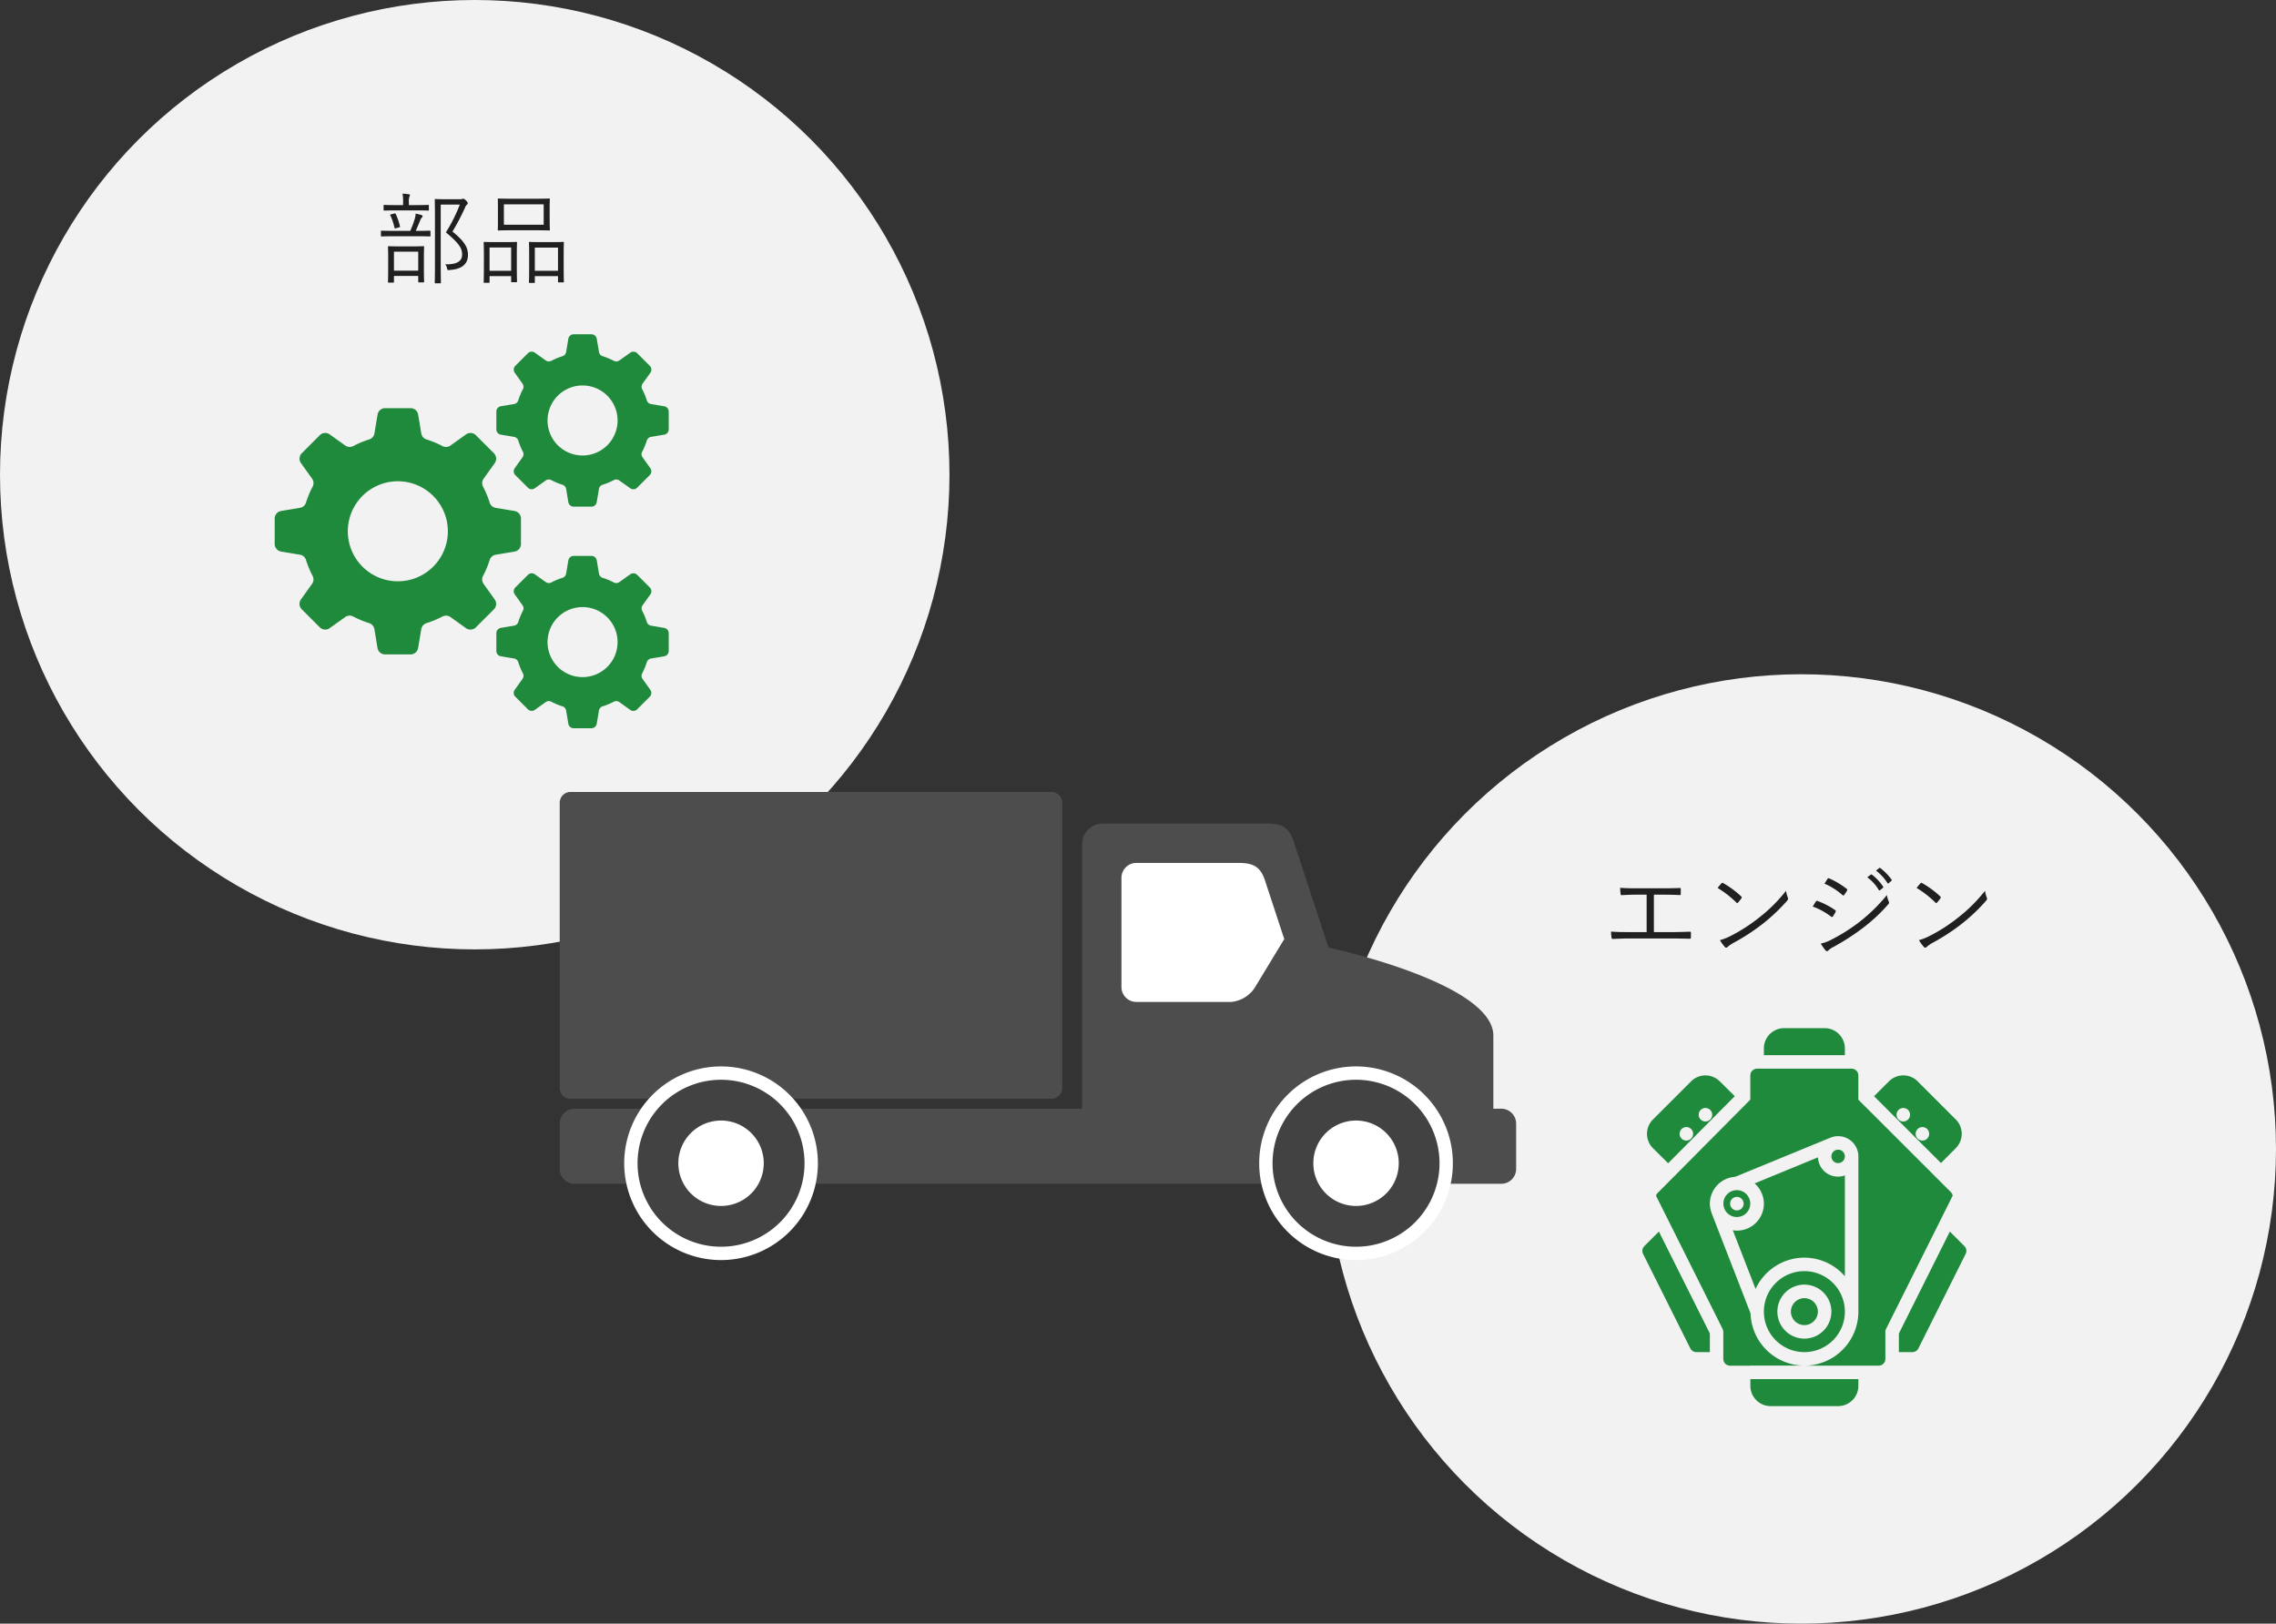
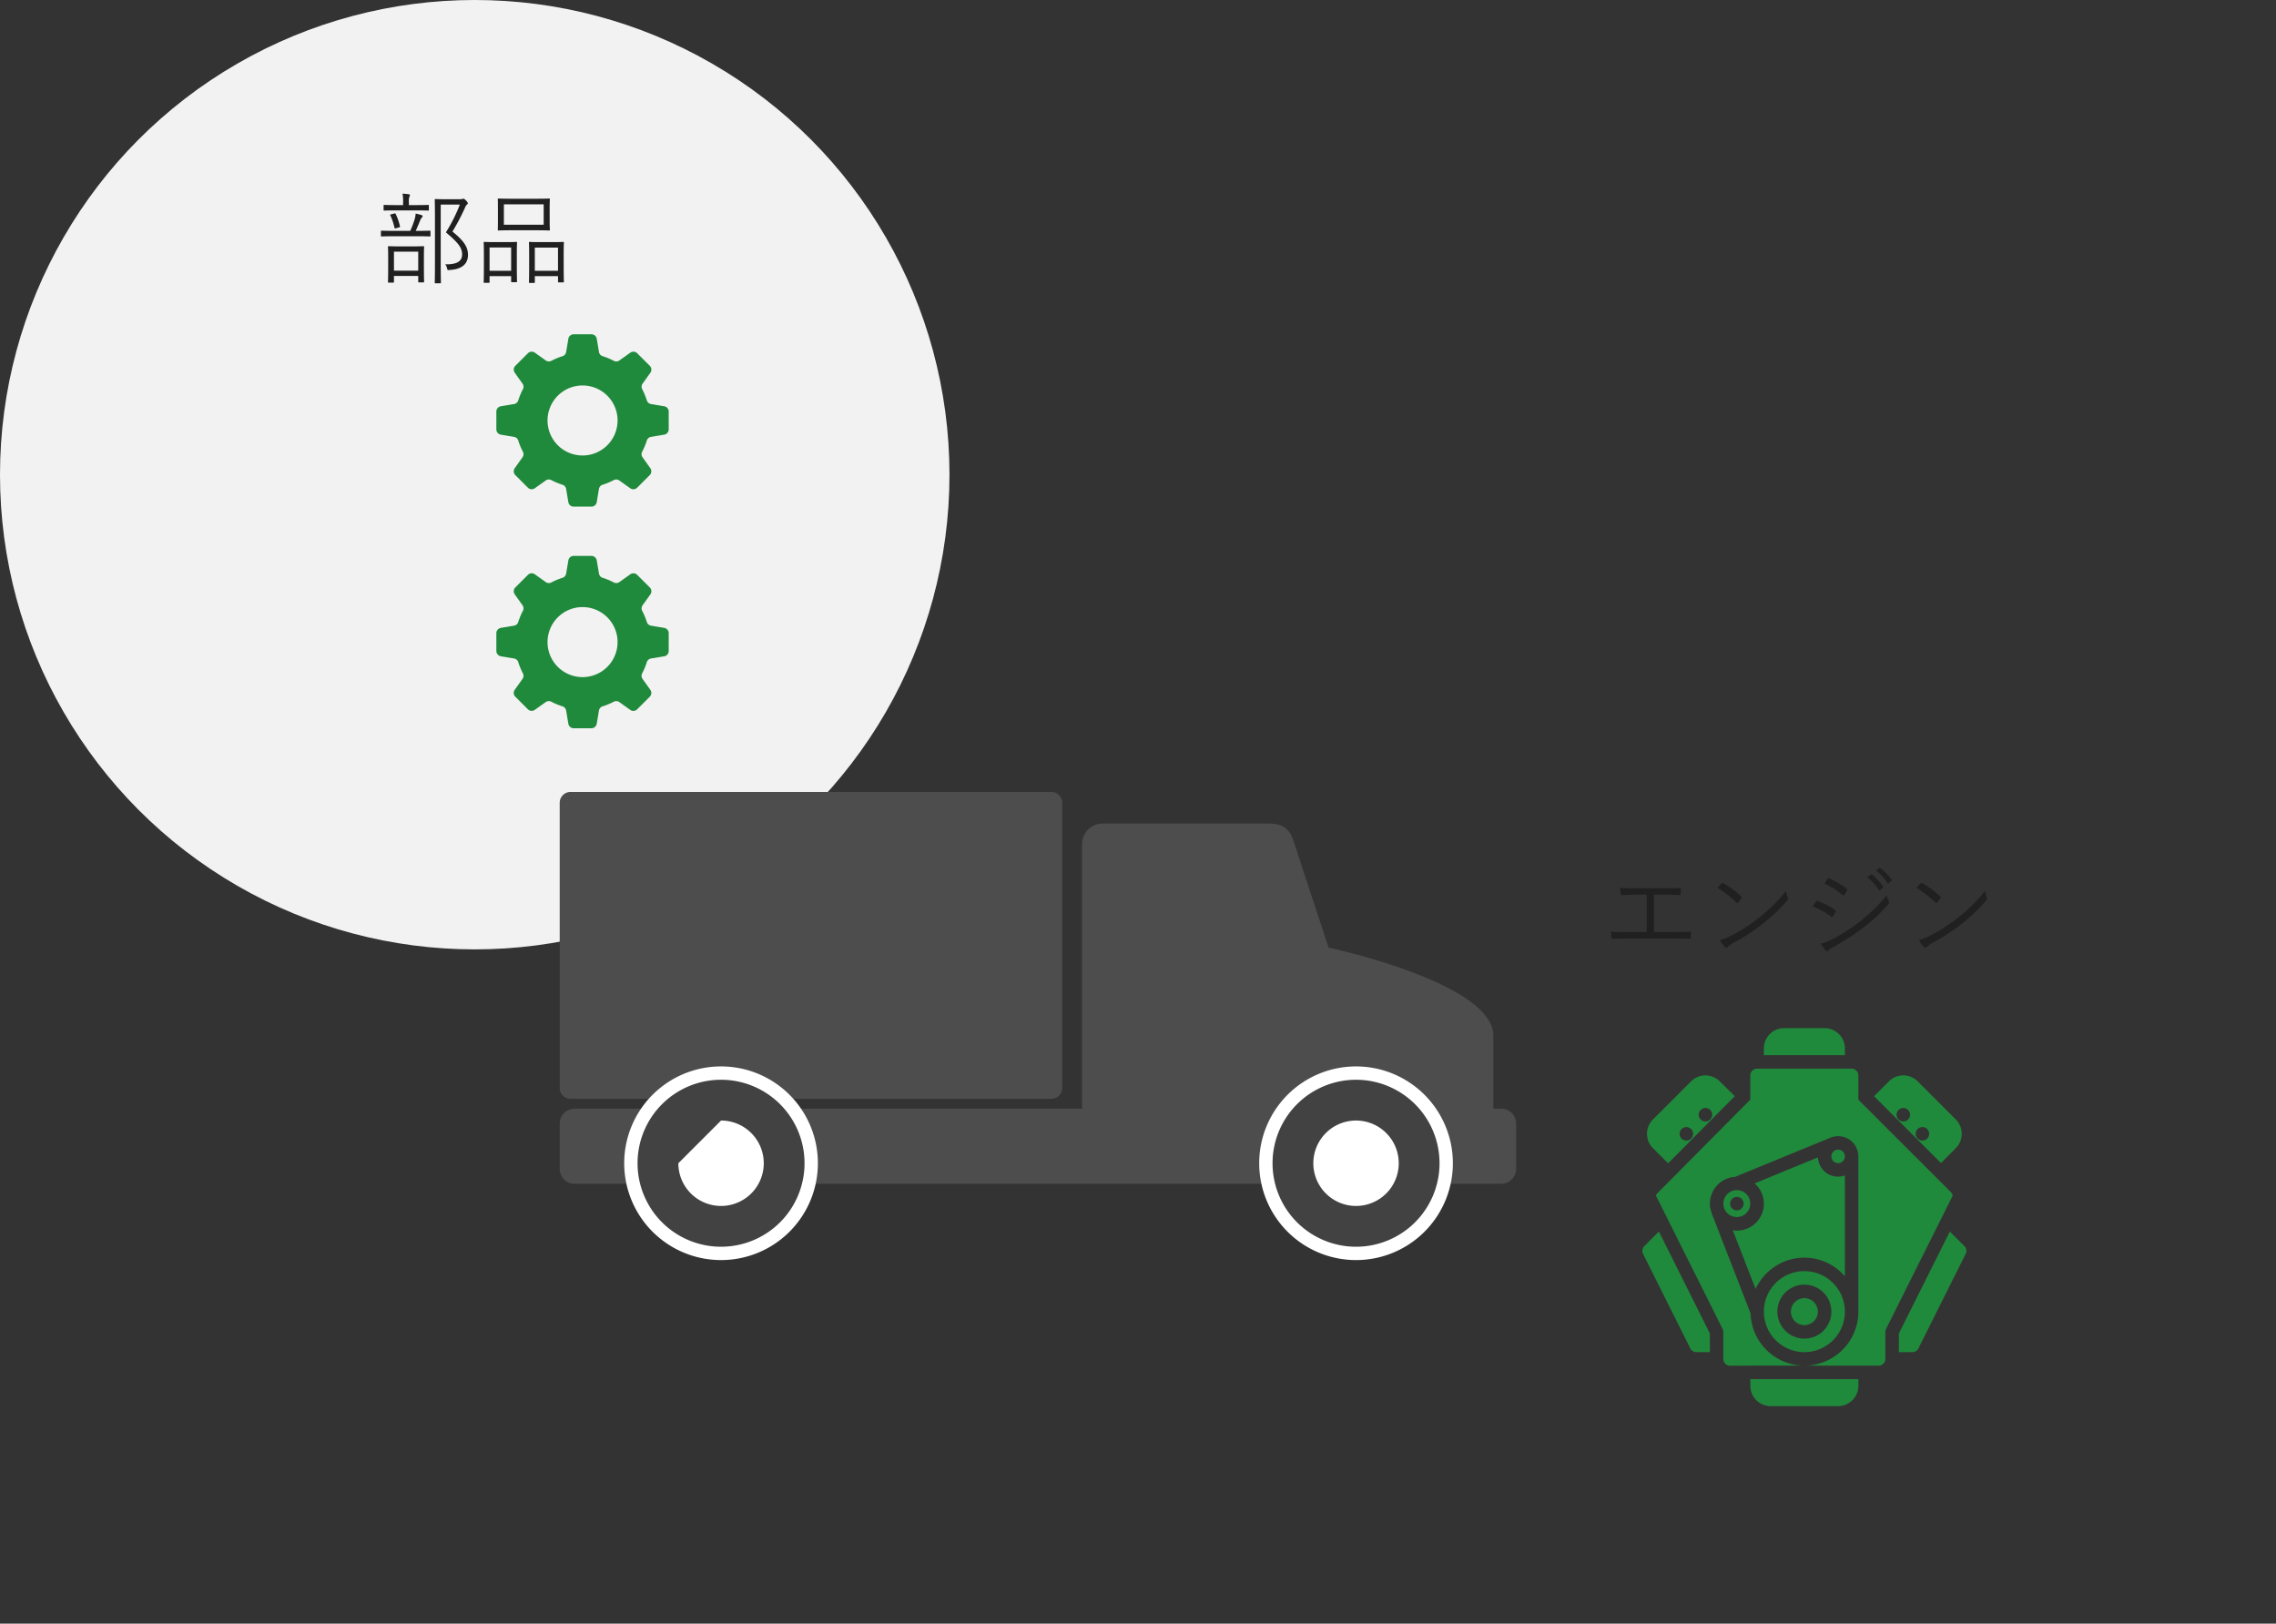
<svg xmlns="http://www.w3.org/2000/svg" width="411.785" height="293.785" viewBox="0 0 411.785 293.785">
  <rect x="0" y="0" width="411.785" height="293.785" fill="#333333" stroke="none" />
  <g id="Group_1960" data-name="Group 1960" transform="translate(-224.27 -3649)">
    <g id="Group_1876" data-name="Group 1876" transform="translate(0 14)">
      <circle id="Ellipse_85" data-name="Ellipse 85" cx="85.892" cy="85.892" r="85.892" transform="translate(224.27 3635)" fill="#f2f2f2" />
-       <circle id="Ellipse_107" data-name="Ellipse 107" cx="85.892" cy="85.892" r="85.892" transform="translate(464.27 3757)" fill="#f2f2f2" />
      <path id="Path_2558" data-name="Path 2558" d="M-9.036-3.582C-9.036-4.734-9-5.22-9-5.31c0-.126-.018-.144-.144-.144-.108,0-.576.036-1.98.036h-2.322c-1.4,0-1.854-.036-1.962-.036s-.126.018-.126.144c0,.108.036.576.036,1.944v1.332c0,2.52-.036,2.934-.036,3.042s.018.126.126.126h.81c.126,0,.144-.018.144-.126V-.072h4.392V.936c0,.144.018.162.144.162h.774C-9.018,1.1-9,1.08-9,.936c0-.09-.036-.5-.036-3.006Zm-1.026,2.556h-4.392V-4.464h4.392ZM-5.328-13.95c-1.062,0-1.494-.036-1.6-.036-.126,0-.144.018-.144.144,0,.108.036,1.134.036,3.636v7.722c0,2.5-.036,3.51-.036,3.618s.018.126.144.126H-6.1c.126,0,.144-.018.144-.126,0-.09-.036-1.188-.036-3.636V-12.978h3.456a28.465,28.465,0,0,1-2.52,5.022c2.448,2.052,2.934,2.9,2.934,4,0,1.3-1.044,1.818-3.06,1.782a1.428,1.428,0,0,1,.324.684c.09.378.09.378.432.342C-2.2-1.26-1.062-2.214-1.062-3.87c0-1.314-.576-2.43-2.808-4.23A39.477,39.477,0,0,0-1.6-12.42,1.305,1.305,0,0,1-1.224-13,.244.244,0,0,0-1.1-13.23c0-.09-.054-.216-.306-.486-.27-.27-.378-.324-.486-.324a.422.422,0,0,0-.2.036,1.288,1.288,0,0,1-.468.054Zm-2.52,5.832c0-.126-.018-.144-.144-.144-.108,0-.648.036-2.34.036h-.18c.306-.7.576-1.332.828-1.962a1.492,1.492,0,0,1,.27-.432.376.376,0,0,0,.144-.288c0-.072-.072-.126-.216-.18a9.676,9.676,0,0,0-1.044-.27,4.389,4.389,0,0,1-.162.972,18.47,18.47,0,0,1-.81,2.16h-2.826c-1.692,0-2.25-.036-2.34-.036-.126,0-.144.018-.144.144v.756c0,.126.018.144.144.144.09,0,.648-.036,2.34-.036h4c1.692,0,2.232.036,2.34.036.126,0,.144-.018.144-.144Zm-.288-4.662c0-.126-.018-.144-.126-.144s-.63.036-2.25.036h-1.242v-.522a2.63,2.63,0,0,1,.09-.99.785.785,0,0,0,.108-.306c0-.072-.09-.126-.216-.144a10.126,10.126,0,0,0-1.134-.108A7,7,0,0,1-12.8-13.41v.522h-1.134c-1.638,0-2.16-.036-2.25-.036-.126,0-.144.018-.144.144v.738c0,.126.018.144.144.144.09,0,.612-.036,2.25-.036h3.42c1.62,0,2.142.036,2.25.036s.126-.018.126-.144Zm-6.786,1.548c-.234.072-.252.072-.18.216a10.509,10.509,0,0,1,.738,2.2c.036.144.054.18.288.108l.522-.144c.216-.072.216-.072.18-.234a10.021,10.021,0,0,0-.774-2.214c-.036-.09-.108-.108-.306-.054Zm28.638-1.062c0-1.116.036-1.53.036-1.638,0-.126-.018-.144-.144-.144-.09,0-.684.036-2.412.036H6.876c-1.71,0-2.3-.036-2.412-.036-.126,0-.126.018-.126.144,0,.108.018.522.018,1.638v2.214c0,1.134-.018,1.53-.018,1.638,0,.126,0,.144.126.144.108,0,.7-.036,2.412-.036H11.2c1.728,0,2.322.036,2.412.036.126,0,.144-.018.144-.144,0-.108-.036-.5-.036-1.638Zm-1.08,2.952h-7.2v-3.69h7.2Zm3.618,5.22c0-1.4.036-1.854.036-1.944,0-.144-.018-.162-.144-.162-.108,0-.54.036-1.926.036H12.042c-1.368,0-1.818-.036-1.926-.036-.126,0-.144.018-.144.162,0,.09.036.54.036,2.2v1.6c0,2.772-.036,3.2-.036,3.312,0,.126.018.144.144.144h.774c.126,0,.144-.018.144-.144V-.036h4.194V.936c0,.144.018.162.144.162h.774c.126,0,.144-.018.144-.162,0-.09-.036-.522-.036-3.24ZM15.228-1.008H11.034V-5.2h4.194ZM7.776-4.14c0-1.4.036-1.854.036-1.944,0-.126-.018-.144-.144-.144-.09,0-.522.036-1.854.036H3.78c-1.314,0-1.746-.036-1.854-.036-.126,0-.144.018-.144.144,0,.09.036.54.036,2.2v1.62c0,2.754-.036,3.2-.036,3.294,0,.126.018.144.144.144H2.7c.126,0,.144-.018.144-.144V-.036H6.75V.918c0,.126.018.144.144.144h.774c.126,0,.144-.018.144-.144,0-.108-.036-.558-.036-3.258ZM6.75-1.008H2.844V-5.22H6.75Z" transform="translate(310 3685)" fill="#212020" />
      <path id="Path_2559" data-name="Path 2559" d="M-26.5-10.116h1.548c1.062,0,1.962.018,3.114.072.18,0,.2-.054.2-.234v-.864c0-.144-.018-.2-.18-.18-1.116.036-2.034.054-3.15.054h-4.662c-1.206,0-2-.018-2.97-.09a8.7,8.7,0,0,0,.072,1.062c.036.216.054.288.216.27.846-.054,1.656-.09,2.736-.09h1.764v6.768h-3.15c-1.116,0-2.124,0-3.294-.09a8.379,8.379,0,0,0,.09,1.062c.036.234.09.27.288.27.792-.036,2.034-.09,2.916-.09h7.614c1.116,0,2.286.036,3.294.054.2,0,.252-.054.252-.234V-3.2c0-.18-.072-.234-.252-.216-1.17.036-2.16.072-3.312.072H-26.5Zm11.52-1.224a18.689,18.689,0,0,1,3.42,2.664c.126.126.18.108.288-.018a7.262,7.262,0,0,0,.612-.774c.09-.144.072-.216-.054-.342A16.606,16.606,0,0,0-13.95-12.2a.217.217,0,0,0-.324.036C-14.472-11.952-14.742-11.628-14.976-11.34Zm.432,9.45a6.757,6.757,0,0,0,.882,1.224.294.294,0,0,0,.486.018,6.71,6.71,0,0,1,.99-.7,37.381,37.381,0,0,0,5.4-3.51A33.23,33.23,0,0,0-2.412-9c.216-.252.234-.4.126-.63a5.388,5.388,0,0,1-.306-1.188,28.091,28.091,0,0,1-4.86,4.842,30.554,30.554,0,0,1-5.2,3.348A10.041,10.041,0,0,1-14.544-1.89ZM2.232-7.974A12.616,12.616,0,0,1,5.544-6.156c.144.126.234.108.342-.036a5.525,5.525,0,0,0,.468-.774.248.248,0,0,0-.09-.378A14.242,14.242,0,0,0,3.1-8.982a.239.239,0,0,0-.306.126C2.664-8.676,2.466-8.316,2.232-7.974Zm2.124-4.14A11.807,11.807,0,0,1,7.578-10.08c.144.126.216.162.324.036a5.822,5.822,0,0,0,.522-.774c.09-.162.108-.234-.054-.36A14.577,14.577,0,0,0,5.238-13.05c-.162-.072-.216-.072-.324.09C4.734-12.708,4.536-12.366,4.356-12.114ZM3.69-1.26A11.323,11.323,0,0,0,4.536-.054c.162.18.342.216.5.054A3.354,3.354,0,0,1,5.9-.612,42.355,42.355,0,0,0,11.16-3.978a30.106,30.106,0,0,0,4.752-4.41A.392.392,0,0,0,16-8.874a4.19,4.19,0,0,1-.342-1.17,31.349,31.349,0,0,1-5.13,4.986,32.758,32.758,0,0,1-4.95,3.1A7.649,7.649,0,0,1,3.69-1.26ZM12.1-13.266a7.772,7.772,0,0,1,2.088,2.3.144.144,0,0,0,.234.036l.522-.432a.13.13,0,0,0,.036-.2,8.735,8.735,0,0,0-2.034-2.178.141.141,0,0,0-.2,0Zm1.584-1.206a8.6,8.6,0,0,1,2.07,2.25c.072.108.144.108.216.036l.486-.432c.09-.072.108-.126.054-.216a10.346,10.346,0,0,0-2.052-2.106c-.072-.054-.126-.036-.2.018Zm7.344,3.132a18.689,18.689,0,0,1,3.42,2.664c.126.126.18.108.288-.018a7.262,7.262,0,0,0,.612-.774c.09-.144.072-.216-.054-.342A16.606,16.606,0,0,0,22.05-12.2a.217.217,0,0,0-.324.036C21.528-11.952,21.258-11.628,21.024-11.34Zm.432,9.45a6.757,6.757,0,0,0,.882,1.224.294.294,0,0,0,.486.018,6.71,6.71,0,0,1,.99-.7,37.381,37.381,0,0,0,5.4-3.51A33.23,33.23,0,0,0,33.588-9c.216-.252.234-.4.126-.63a5.388,5.388,0,0,1-.306-1.188,28.091,28.091,0,0,1-4.86,4.842,30.554,30.554,0,0,1-5.2,3.348A10.041,10.041,0,0,1,21.456-1.89Z" transform="translate(550 3807)" fill="#212020" />
      <g id="Group_1818" data-name="Group 1818" transform="translate(325.535 3778.296)">
        <path id="Path_2317" data-name="Path 2317" d="M284.52,372.783V324.9a3.749,3.749,0,0,1,3.726-3.716H318c2.425,0,3.907.53,4.765,3.109l6.357,19.336c7.3,1.627,29.812,7.611,29.812,15.946v13.211h1.439a2.69,2.69,0,0,1,2.685,2.685v8.212a2.691,2.691,0,0,1-2.685,2.686H192.7a2.691,2.691,0,0,1-2.685-2.686v-8.212a2.69,2.69,0,0,1,2.685-2.685Z" transform="translate(-190.016 -315.469)" fill="#4d4d4d" fill-rule="evenodd" />
        <path id="Rectangle_13312" data-name="Rectangle 13312" d="M1.966,0h86.99a1.965,1.965,0,0,1,1.965,1.965v51.59a1.966,1.966,0,0,1-1.966,1.966H1.965A1.965,1.965,0,0,1,0,53.556V1.966A1.966,1.966,0,0,1,1.966,0Z" fill="#4d4d4d" />
-         <path id="Path_2318" data-name="Path 2318" d="M285.592,326.4h-18.5a2.69,2.69,0,0,0-2.686,2.685v19.781a2.69,2.69,0,0,0,2.686,2.685h17.2a5.76,5.76,0,0,0,4.153-2.444l5.418-8.927-3.507-10.67C289.5,326.93,288.017,326.4,285.592,326.4Z" transform="translate(-162.773 -313.557)" fill="#fff" fill-rule="evenodd" />
        <g id="Group_1671" data-name="Group 1671" transform="translate(11.67 49.664)">
          <path id="Path_2319" data-name="Path 2319" d="M216.078,353.352a17.52,17.52,0,1,1-17.52,17.52A17.519,17.519,0,0,1,216.078,353.352Z" transform="translate(-198.558 -353.352)" fill="#fff" fill-rule="evenodd" />
          <path id="Path_2320" data-name="Path 2320" d="M215.431,355.119a15.106,15.106,0,1,1-15.106,15.106A15.107,15.107,0,0,1,215.431,355.119Z" transform="translate(-197.911 -352.705)" fill="#424242" fill-rule="evenodd" />
-           <path id="Path_2321" data-name="Path 2321" d="M213.453,360.52a7.727,7.727,0,1,1-7.726,7.727A7.727,7.727,0,0,1,213.453,360.52Z" transform="translate(-195.933 -350.727)" fill="#fff" fill-rule="evenodd" />
+           <path id="Path_2321" data-name="Path 2321" d="M213.453,360.52a7.727,7.727,0,1,1-7.726,7.727Z" transform="translate(-195.933 -350.727)" fill="#fff" fill-rule="evenodd" />
        </g>
        <g id="Group_1672" data-name="Group 1672" transform="translate(126.556 49.664)">
          <path id="Path_2322" data-name="Path 2322" d="M300.169,353.352a17.52,17.52,0,1,1-17.52,17.52A17.519,17.519,0,0,1,300.169,353.352Z" transform="translate(-282.649 -353.352)" fill="#fff" fill-rule="evenodd" />
          <path id="Path_2323" data-name="Path 2323" d="M299.522,355.119a15.106,15.106,0,1,1-15.106,15.106A15.107,15.107,0,0,1,299.522,355.119Z" transform="translate(-282.002 -352.705)" fill="#424242" fill-rule="evenodd" />
          <path id="Path_2324" data-name="Path 2324" d="M297.544,360.52a7.727,7.727,0,1,1-7.727,7.727A7.727,7.727,0,0,1,297.544,360.52Z" transform="translate(-280.024 -350.727)" fill="#fff" fill-rule="evenodd" />
        </g>
      </g>
      <g id="Group_1781" data-name="Group 1781" transform="translate(521.415 3821.035)">
        <path id="Path_2373" data-name="Path 2373" d="M489.212,1061.089l-9.221-18.442-2.633,2.635a1.22,1.22,0,0,0-.23,1.409l8.55,17.1a1.222,1.222,0,0,0,1.092.675h2.442Z" transform="translate(-477 -1005.843)" fill="#208a3c" />
        <path id="Path_2374" data-name="Path 2374" d="M504.464,1048.882a9.709,9.709,0,0,1,7.328,3.376V1034a3.615,3.615,0,0,1-4.867-3.262l-11.471,4.712a4.866,4.866,0,0,1-3.2,8.545,4.766,4.766,0,0,1-.745-.075l4.124,10.623A9.762,9.762,0,0,1,504.464,1048.882Z" transform="translate(-475.152 -1007.359)" fill="#208a3c" />
        <ellipse id="Ellipse_70" data-name="Ellipse 70" cx="1.221" cy="1.221" rx="1.221" ry="1.221" transform="translate(34.197 21.983)" fill="#208a3c" />
        <path id="Path_2375" data-name="Path 2375" d="M481.568,1033.485l12.053-12.139-2.715-2.689a3.666,3.666,0,0,0-5.181,0l-6.908,6.907a3.67,3.67,0,0,0,0,5.185Zm5.885-9.648a1.221,1.221,0,1,1,0,1.727A1.221,1.221,0,0,1,487.452,1023.837ZM484,1027.293a1.221,1.221,0,1,1,0,1.726A1.219,1.219,0,0,1,484,1027.293Z" transform="translate(-476.905 -1009.034)" fill="#208a3c" />
        <path id="Path_2376" data-name="Path 2376" d="M526.291,1033.442l2.683-2.7a3.67,3.67,0,0,0,0-5.183l-6.907-6.907a3.667,3.667,0,0,0-5.182,0l-2.7,2.7Zm-4.225-6.149a1.221,1.221,0,1,1,0,1.726A1.219,1.219,0,0,1,522.066,1027.293Zm-3.454-3.456a1.221,1.221,0,1,1,0,1.727A1.221,1.221,0,0,1,518.612,1023.837Z" transform="translate(-472.265 -1009.034)" fill="#208a3c" />
        <path id="Path_2377" data-name="Path 2377" d="M490.207,1039.415a2.432,2.432,0,1,0-.207-.973,2.4,2.4,0,0,0,.186.916Zm2.236-2.194a1.222,1.222,0,1,1-1.222,1.221A1.221,1.221,0,0,1,492.443,1037.221Z" transform="translate(-475.343 -1006.689)" fill="#208a3c" />
        <path id="Path_2378" data-name="Path 2378" d="M511.155,1014.885v-1.221a3.668,3.668,0,0,0-3.664-3.664h-7.328a3.668,3.668,0,0,0-3.664,3.664v1.221Z" transform="translate(-474.516 -1010)" fill="#208a3c" />
        <path id="Path_2379" data-name="Path 2379" d="M503.828,1049a7.328,7.328,0,1,0,7.328,7.328A7.335,7.335,0,0,0,503.828,1049Zm0,12.212a4.885,4.885,0,1,1,4.885-4.885A4.889,4.889,0,0,1,503.828,1061.212Z" transform="translate(-474.516 -1005.034)" fill="#208a3c" />
        <path id="Path_2380" data-name="Path 2380" d="M496.26,1070.235h9.771a9.765,9.765,0,0,1-9.739-9.458l-6.959-17.924c-.012-.027-.021-.054-.032-.081l-.071-.182a.777.777,0,0,1-.017-.1,4.806,4.806,0,0,1-.281-1.564,4.876,4.876,0,0,1,4.567-4.852L510.723,1029l.01,0a3.661,3.661,0,0,1,5.068,3.382v28.09a9.782,9.782,0,0,1-9.771,9.77h13.434a1.22,1.22,0,0,0,1.221-1.221v-4.885a1.224,1.224,0,0,1,.129-.546l12.049-24.1a1.211,1.211,0,0,0-.323-.647l-3.524-3.524,0,0-12.886-12.866c-.009-.01-.012-.023-.021-.033l-.312-.312v-.4a1.136,1.136,0,0,1,0-.247v-3.737a1.221,1.221,0,0,0-1.222-1.221h-17.1a1.221,1.221,0,0,0-1.222,1.221v4.38l-.679.68c-.009.009-.011.021-.021.031l-16.165,16.28a1.235,1.235,0,0,0-.2.4l12.049,24.1a1.223,1.223,0,0,1,.128.546v4.885a1.22,1.22,0,0,0,1.221,1.221h3.664Z" transform="translate(-476.721 -1009.172)" fill="#208a3c" />
        <path id="Path_2381" data-name="Path 2381" d="M494.333,1066.333v1.221a3.668,3.668,0,0,0,3.664,3.664H510.21a3.668,3.668,0,0,0,3.664-3.664v-1.221Z" transform="translate(-474.793 -1002.827)" fill="#208a3c" />
        <path id="Path_2382" data-name="Path 2382" d="M527.387,1042.647l-9.221,18.442v3.375h2.442a1.222,1.222,0,0,0,1.092-.675l8.55-17.1a1.22,1.22,0,0,0-.23-1.409Z" transform="translate(-471.757 -1005.843)" fill="#208a3c" />
        <ellipse id="Ellipse_71" data-name="Ellipse 71" cx="2.443" cy="2.443" rx="2.443" ry="2.443" transform="translate(26.868 48.851)" fill="#208a3c" />
      </g>
      <g id="Group_1875" data-name="Group 1875" transform="translate(273.971 3695.486)">
        <path id="Path_2437" data-name="Path 2437" d="M84.375,67.025l-2.382-.4a.959.959,0,0,1-.763-.649,12.079,12.079,0,0,0-.849-2.044.961.961,0,0,1,.078-1l1.406-1.966a.974.974,0,0,0-.1-1.256L79.484,57.43a.974.974,0,0,0-1.255-.1l-1.968,1.4a.959.959,0,0,1-1,.078,12.122,12.122,0,0,0-2.044-.85.959.959,0,0,1-.651-.763l-.4-2.382A.976.976,0,0,0,71.207,54h-3.22a.974.974,0,0,0-.961.814l-.4,2.382a.959.959,0,0,1-.649.763,12.079,12.079,0,0,0-2.044.849.959.959,0,0,1-1-.079l-1.966-1.4a.974.974,0,0,0-1.256.1L57.43,59.705a.974.974,0,0,0-.1,1.255l1.4,1.968a.959.959,0,0,1,.078,1,12.121,12.121,0,0,0-.85,2.044.959.959,0,0,1-.763.651l-2.382.4a.976.976,0,0,0-.814.962V71.2a.974.974,0,0,0,.814.961l2.382.4a.959.959,0,0,1,.763.649,12.08,12.08,0,0,0,.849,2.044.959.959,0,0,1-.079,1l-1.4,1.966a.974.974,0,0,0,.1,1.256l2.278,2.278a.974.974,0,0,0,1.255.1l1.968-1.4a.959.959,0,0,1,1-.078,12.121,12.121,0,0,0,2.044.85.961.961,0,0,1,.651.763l.4,2.382a.976.976,0,0,0,.962.814H71.2a.974.974,0,0,0,.961-.814l.4-2.382a.959.959,0,0,1,.649-.763,12.079,12.079,0,0,0,2.044-.849.961.961,0,0,1,1,.078l1.966,1.406a.974.974,0,0,0,1.256-.1l2.278-2.278a.974.974,0,0,0,.1-1.255l-1.4-1.968a.959.959,0,0,1-.078-1,12.121,12.121,0,0,0,.85-2.044.961.961,0,0,1,.763-.651l2.382-.4a.974.974,0,0,0,.814-.961v-3.22A.974.974,0,0,0,84.375,67.025Zm-14.78,8.906a6.335,6.335,0,1,1,6.336-6.336A6.336,6.336,0,0,1,69.595,75.931Z" transform="translate(-13.898 -13.899)" fill="#208a3c" />
        <path id="Path_2438" data-name="Path 2438" d="M84.375,31.025l-2.382-.4a.962.962,0,0,1-.763-.651,12.079,12.079,0,0,0-.849-2.044.961.961,0,0,1,.078-1l1.406-1.967a.973.973,0,0,0-.1-1.255L79.484,21.43a.974.974,0,0,0-1.255-.1l-1.968,1.4a.959.959,0,0,1-1,.078,12.122,12.122,0,0,0-2.044-.85.959.959,0,0,1-.651-.763l-.4-2.382A.976.976,0,0,0,71.207,18h-3.22a.974.974,0,0,0-.961.814l-.4,2.382a.959.959,0,0,1-.649.763,11.989,11.989,0,0,0-2.044.849.959.959,0,0,1-1-.079l-1.966-1.4a.974.974,0,0,0-1.256.1L57.43,23.705a.974.974,0,0,0-.1,1.255l1.4,1.968a.959.959,0,0,1,.078,1,12.121,12.121,0,0,0-.85,2.044.957.957,0,0,1-.763.651l-2.382.4a.976.976,0,0,0-.814.962V35.2a.974.974,0,0,0,.814.961l2.382.4a.962.962,0,0,1,.763.651,12.079,12.079,0,0,0,.849,2.044.959.959,0,0,1-.079,1l-1.4,1.966a.974.974,0,0,0,.1,1.256l2.278,2.278a.974.974,0,0,0,1.255.1l1.968-1.4a.959.959,0,0,1,1-.078,12.122,12.122,0,0,0,2.044.85.961.961,0,0,1,.651.763l.4,2.382a.976.976,0,0,0,.962.814H71.2a.974.974,0,0,0,.961-.814l.4-2.382a.959.959,0,0,1,.649-.763,11.99,11.99,0,0,0,2.044-.849.959.959,0,0,1,1,.079l1.966,1.4a.976.976,0,0,0,1.256-.1l2.278-2.278a.974.974,0,0,0,.1-1.255l-1.4-1.968a.959.959,0,0,1-.078-1,12.121,12.121,0,0,0,.85-2.044.959.959,0,0,1,.763-.651l2.382-.4a.974.974,0,0,0,.814-.961v-3.22A.974.974,0,0,0,84.375,31.025Zm-14.78,8.906a6.335,6.335,0,1,1,6.336-6.336A6.336,6.336,0,0,1,69.595,39.931Z" transform="translate(-13.898 -18)" fill="#208a3c" />
-         <path id="Path_2439" data-name="Path 2439" d="M61.393,48.607l-3.4-.568A1.372,1.372,0,0,1,56.9,47.11a17.341,17.341,0,0,0-1.212-2.921,1.37,1.37,0,0,1,.111-1.431l2.007-2.809a1.392,1.392,0,0,0-.148-1.795L54.406,34.9a1.394,1.394,0,0,0-1.793-.149L49.8,36.758a1.373,1.373,0,0,1-1.431.111,17.3,17.3,0,0,0-2.92-1.214,1.368,1.368,0,0,1-.929-1.091l-.566-3.4A1.393,1.393,0,0,0,42.582,30h-4.6a1.392,1.392,0,0,0-1.373,1.163l-.568,3.4a1.372,1.372,0,0,1-.929,1.091,17.254,17.254,0,0,0-2.921,1.213,1.373,1.373,0,0,1-1.431-.113l-2.809-2.007a1.391,1.391,0,0,0-1.795.148L22.9,38.15a1.393,1.393,0,0,0-.149,1.793l2.007,2.812a1.373,1.373,0,0,1,.111,1.431,17.3,17.3,0,0,0-1.214,2.92,1.368,1.368,0,0,1-1.091.929l-3.4.566A1.393,1.393,0,0,0,18,49.975v4.6a1.392,1.392,0,0,0,1.163,1.373l3.4.569a1.369,1.369,0,0,1,1.091.928,17.254,17.254,0,0,0,1.213,2.921,1.373,1.373,0,0,1-.113,1.431l-2.007,2.809A1.392,1.392,0,0,0,22.9,66.4l3.254,3.254a1.393,1.393,0,0,0,1.793.149L30.755,67.8a1.373,1.373,0,0,1,1.431-.111,17.3,17.3,0,0,0,2.92,1.214,1.368,1.368,0,0,1,.929,1.091l.566,3.4a1.393,1.393,0,0,0,1.373,1.164h4.6a1.393,1.393,0,0,0,1.373-1.163l.568-3.4a1.372,1.372,0,0,1,.929-1.091,17.339,17.339,0,0,0,2.921-1.212A1.37,1.37,0,0,1,49.8,67.8l2.809,2.007A1.392,1.392,0,0,0,54.4,69.66l3.254-3.254a1.393,1.393,0,0,0,.149-1.793L55.8,61.8a1.373,1.373,0,0,1-.111-1.431A17.3,17.3,0,0,0,56.9,57.45a1.368,1.368,0,0,1,1.091-.929l3.4-.566a1.392,1.392,0,0,0,1.164-1.373v-4.6A1.393,1.393,0,0,0,61.393,48.607ZM40.278,61.329a9.05,9.05,0,1,1,9.05-9.05A9.051,9.051,0,0,1,40.278,61.329Z" transform="translate(-18 -16.633)" fill="#208a3c" />
      </g>
    </g>
  </g>
</svg>